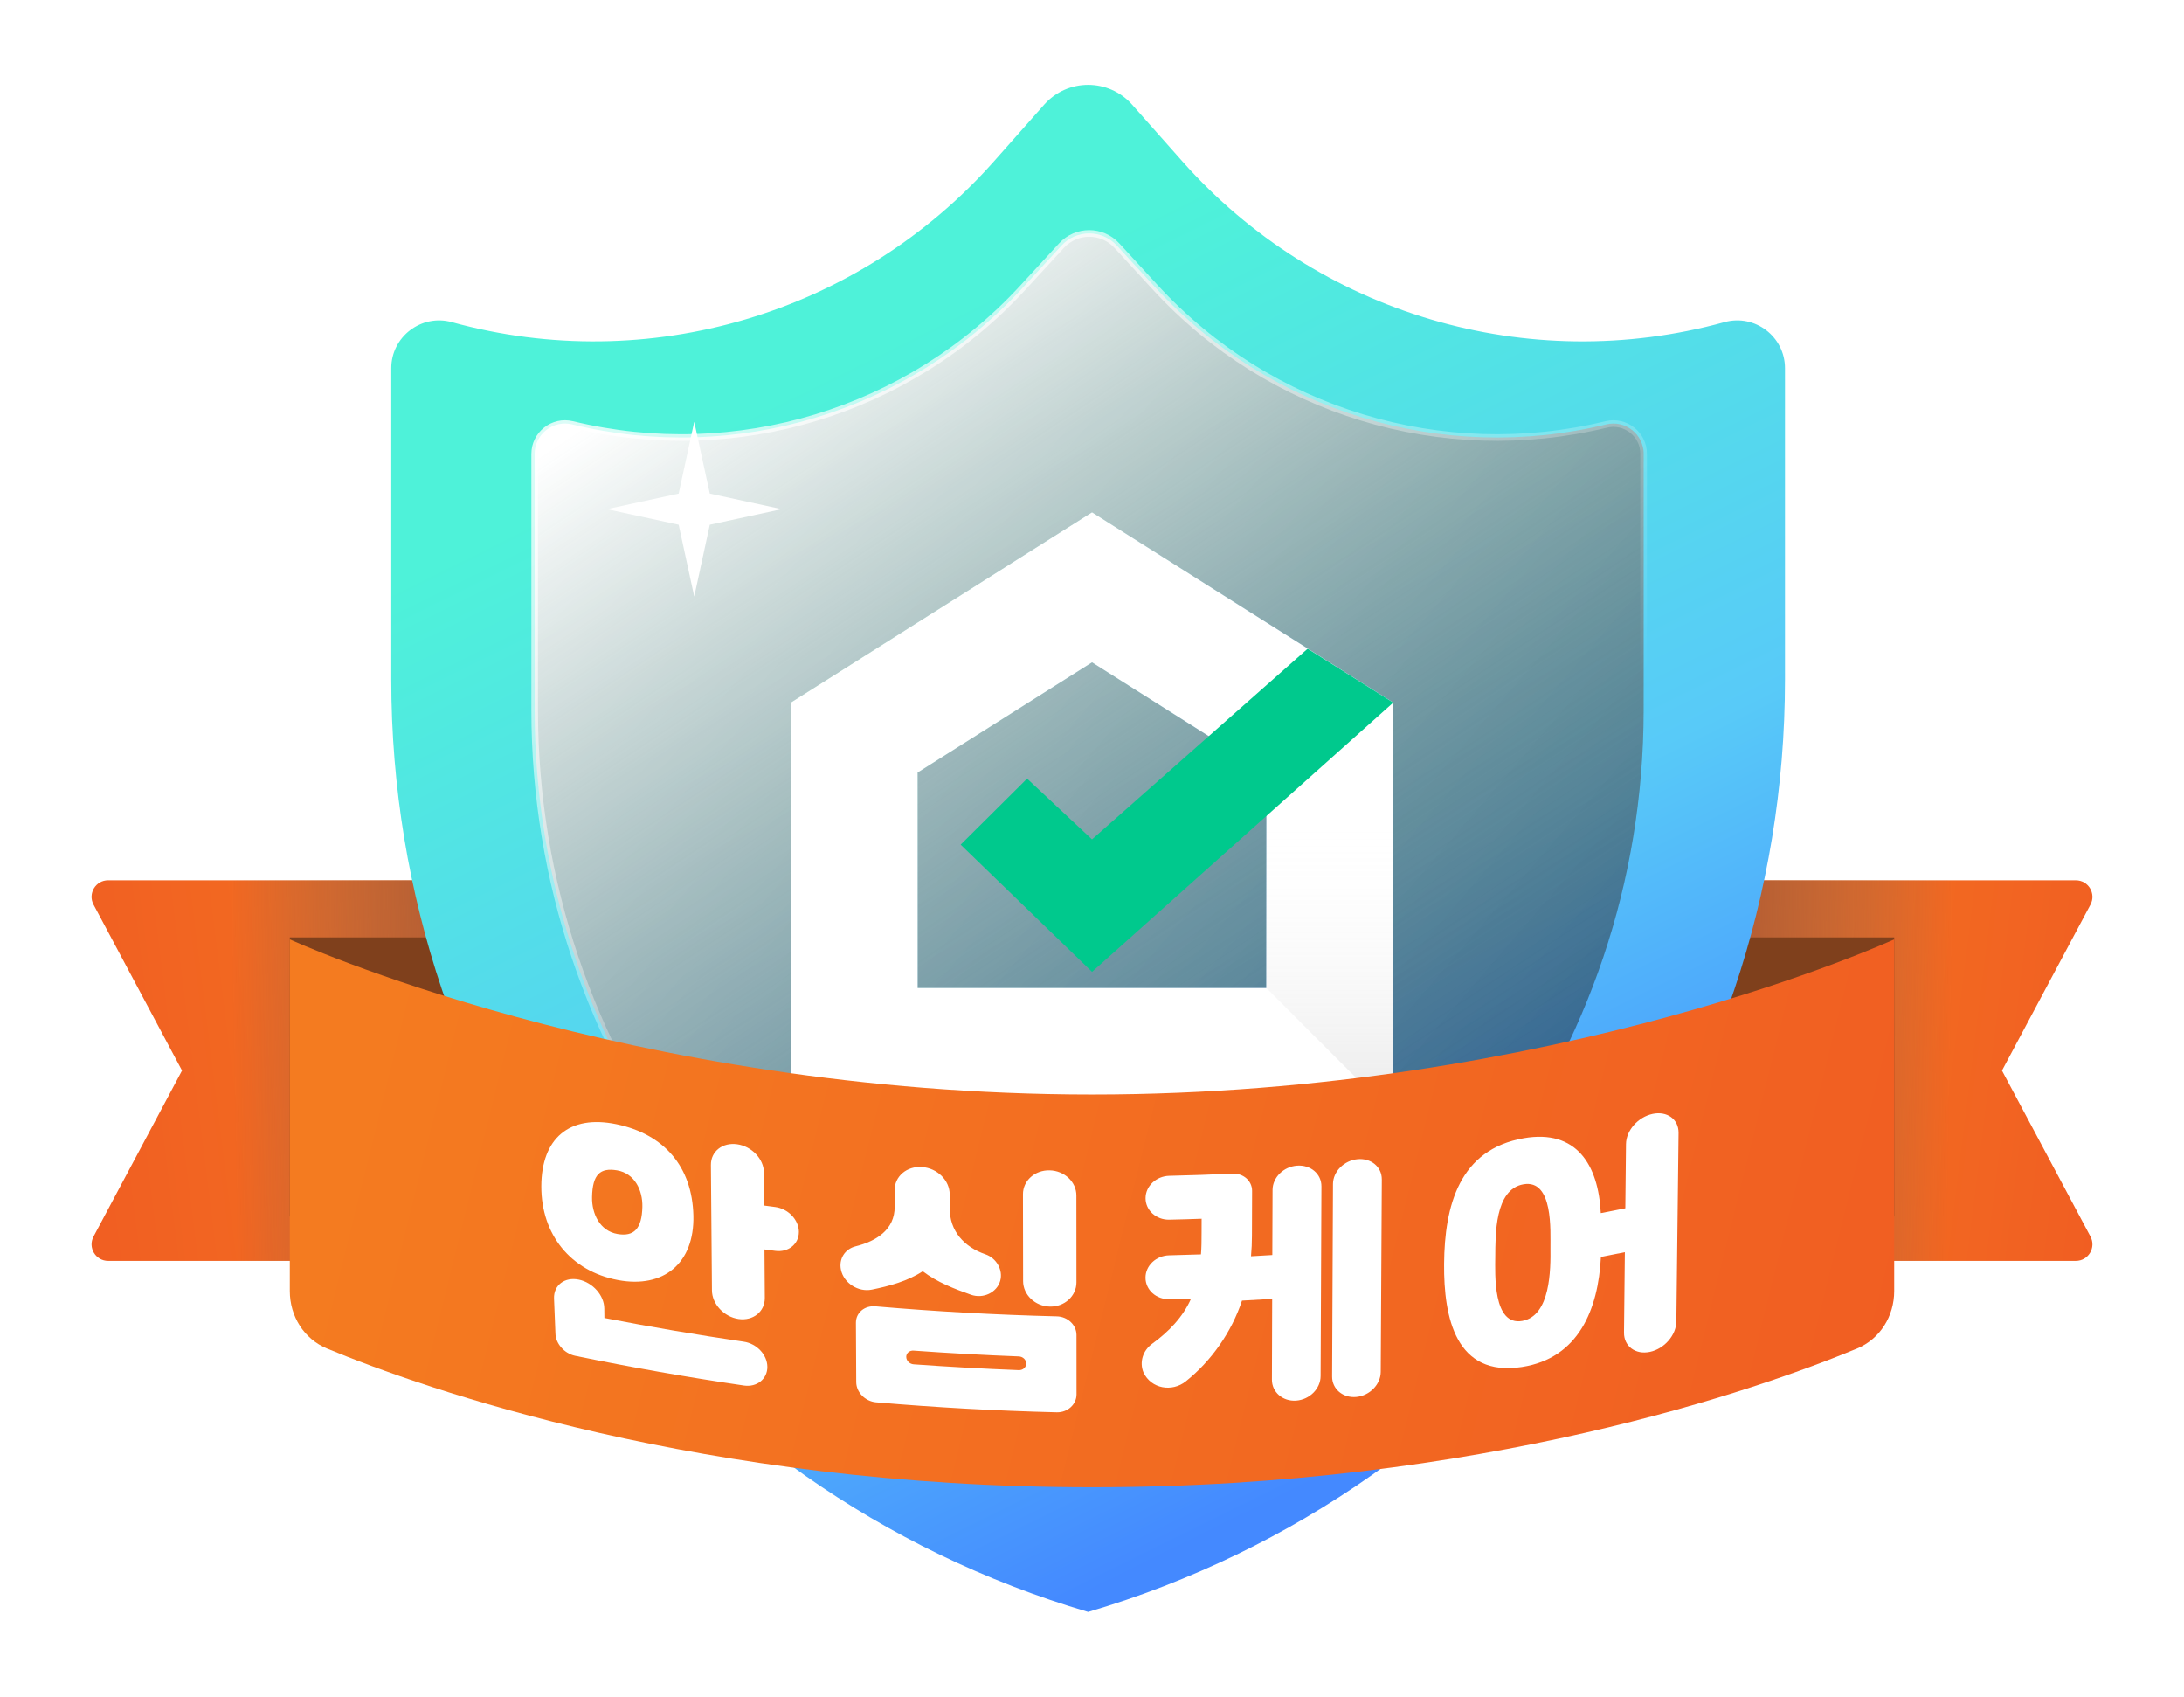
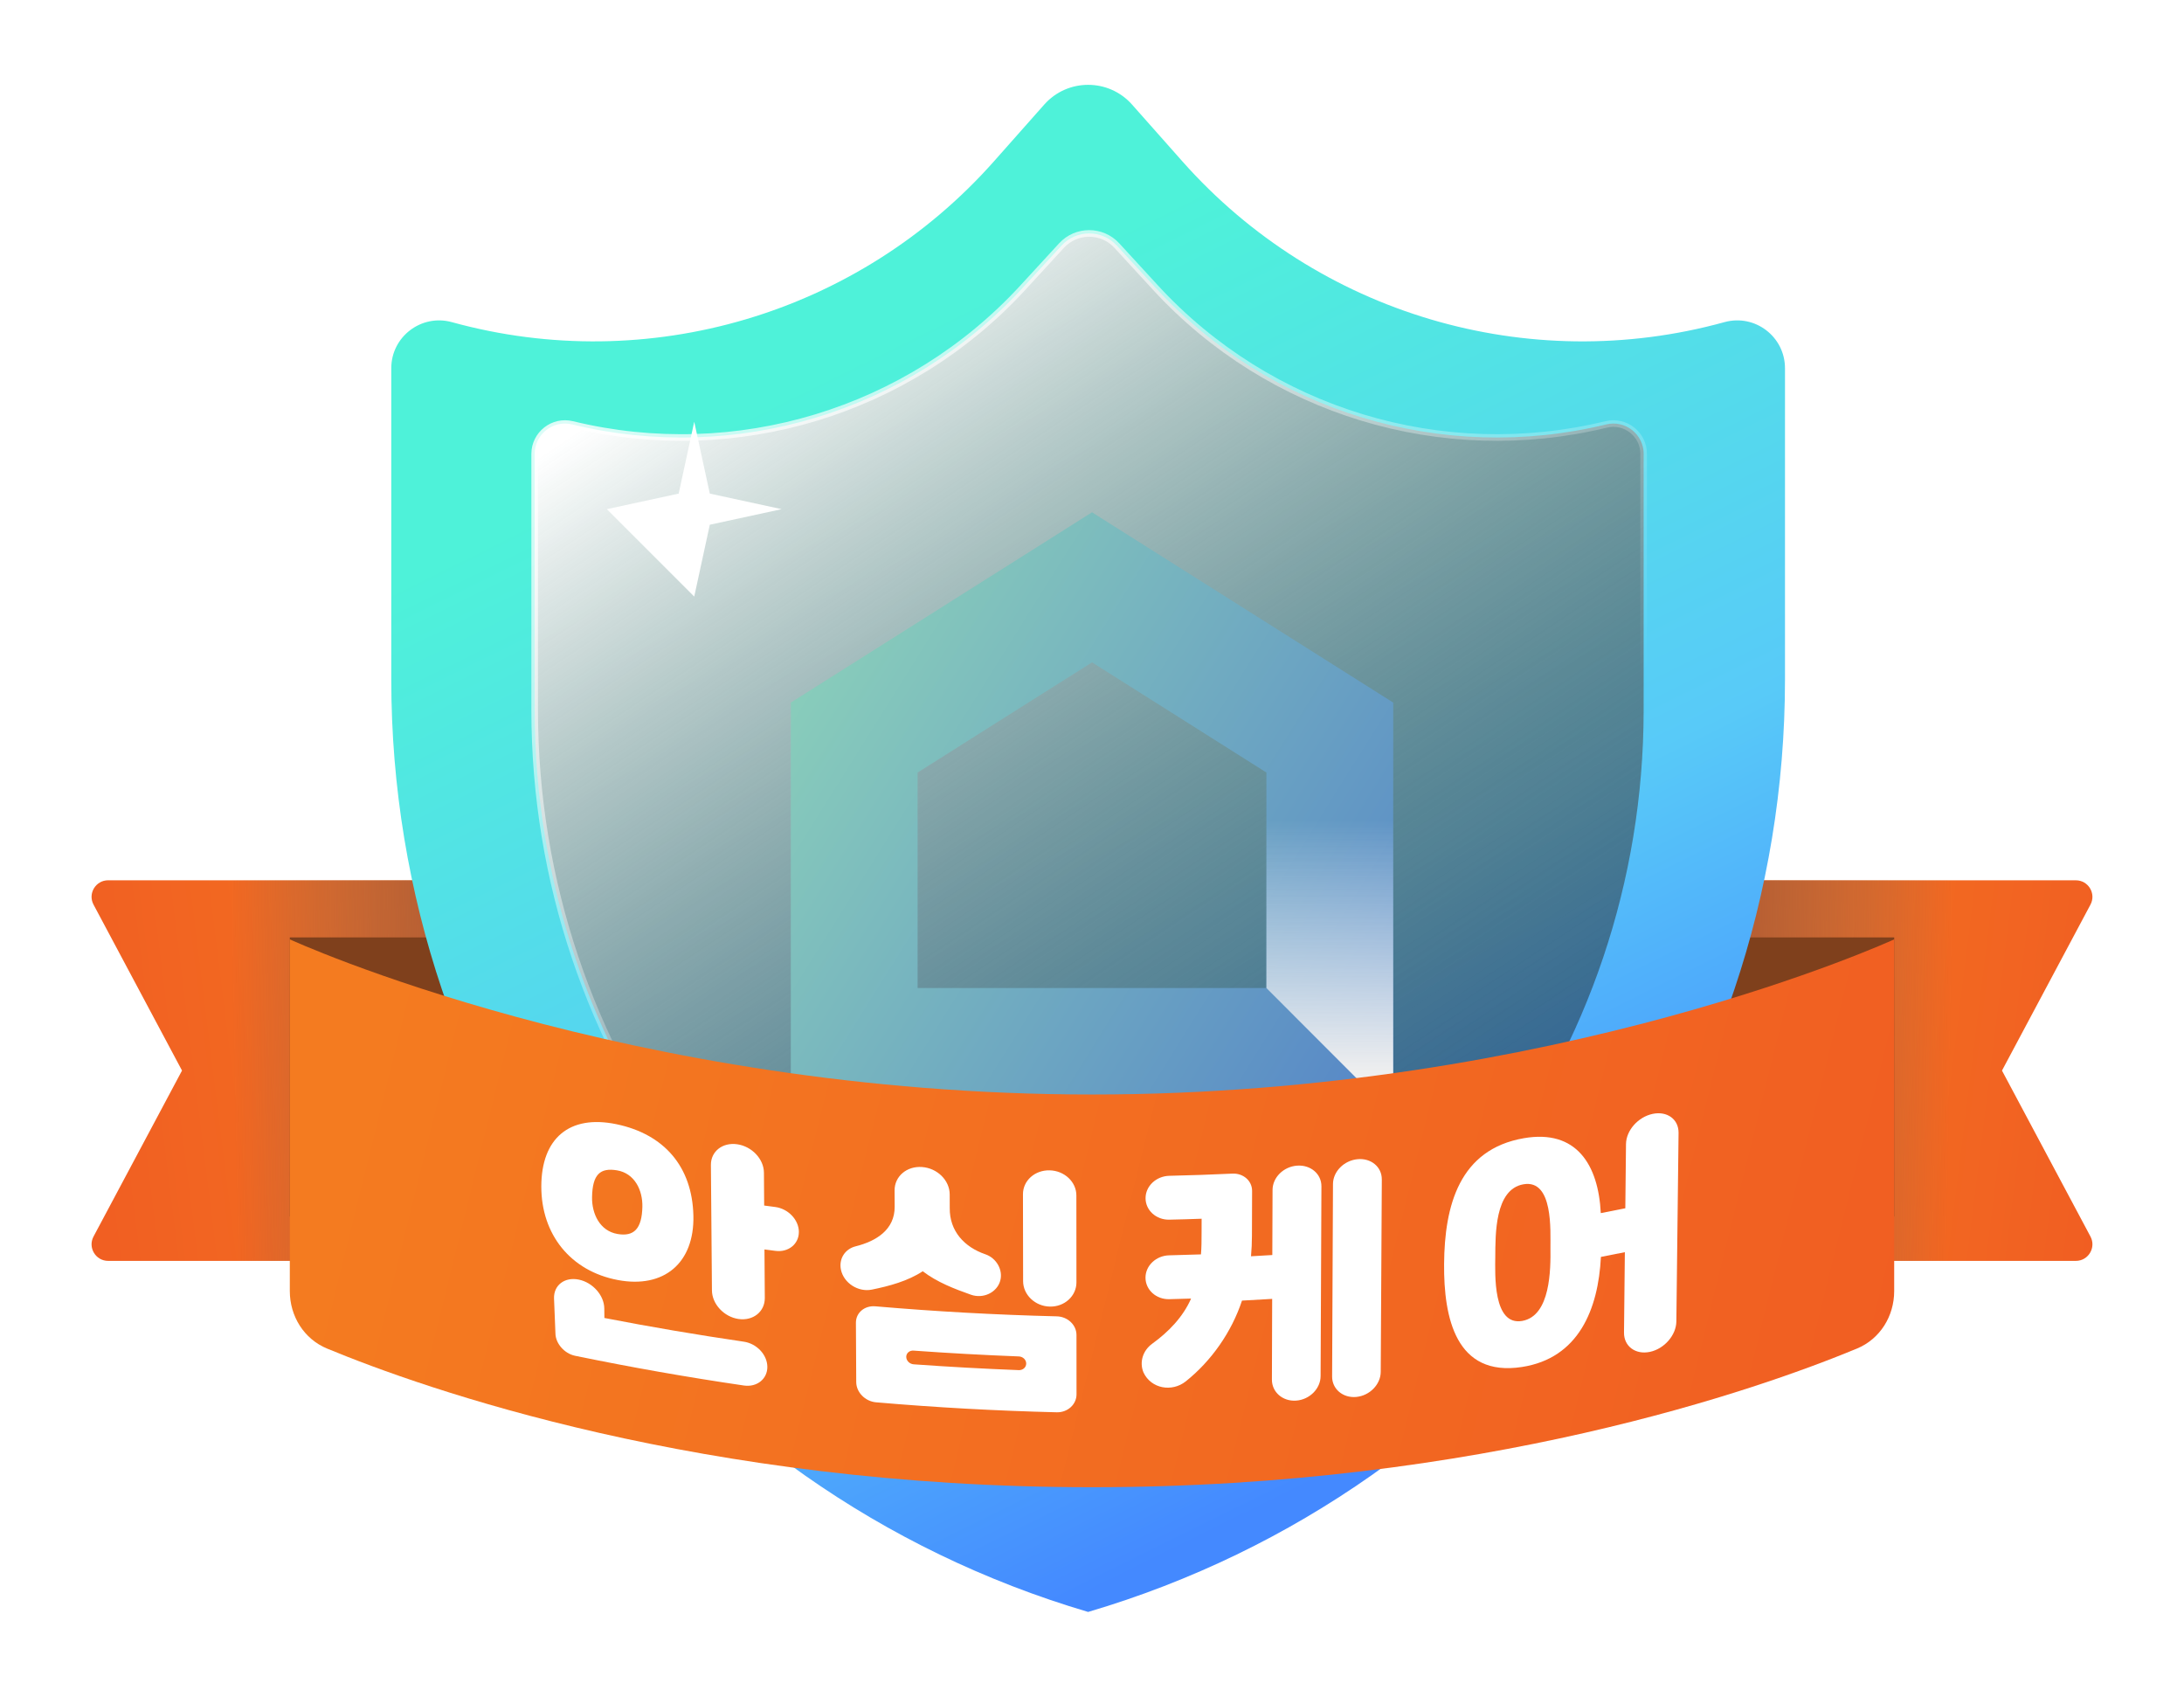
<svg xmlns="http://www.w3.org/2000/svg" width="103" height="80" viewBox="0 0 103 80" fill="none">
  <g filter="url(#filter0_d_7326_68889)">
    <path d="M72.883 41.505H97.9C98.489 41.505 98.866 42.132 98.589 42.652L94.416 50.476L98.589 58.3C98.866 58.82 98.489 59.448 97.9 59.448H72.883V41.504V41.505Z" fill="url(#paint0_linear_7326_68889)" />
    <path d="M92.023 41.504H79.163V59.448H92.023V41.504Z" fill="url(#paint1_linear_7326_68889)" />
    <path d="M30.117 41.504H5.099C4.511 41.504 4.134 42.132 4.411 42.651L8.584 50.475L4.411 58.3C4.134 58.82 4.511 59.448 5.099 59.448H30.117V41.504Z" fill="url(#paint2_linear_7326_68889)" />
    <path d="M23.837 41.504H10.977V59.448H23.837V41.504Z" fill="url(#paint3_linear_7326_68889)" />
    <path d="M89.332 44.197H13.668V57.356H89.332V44.197Z" fill="#7F401C" />
    <path d="M18.453 17.362C18.453 15.873 19.872 14.793 21.308 15.188C30.577 17.743 40.492 14.804 46.873 7.61L49.246 4.932C50.348 3.689 52.288 3.689 53.39 4.932L55.764 7.61C62.143 14.804 72.059 17.744 81.328 15.188C82.764 14.792 84.182 15.872 84.182 17.362V32.041C84.182 52.359 70.805 70.252 51.318 76C31.83 70.251 18.453 52.359 18.453 32.041V17.362Z" fill="url(#paint4_linear_7326_68889)" />
    <path style="mix-blend-mode:overlay" d="M77.516 21.402V33.484C77.516 49.665 66.875 63.916 51.367 68.516C35.857 63.916 25.216 49.665 25.216 33.484V21.402C25.216 20.475 26.084 19.792 26.985 20.011C34.716 21.887 42.857 19.416 48.242 13.559L50.063 11.578C50.765 10.815 51.969 10.815 52.671 11.578L54.492 13.559C59.877 19.415 68.017 21.887 75.749 20.011C76.65 19.791 77.518 20.475 77.518 21.402H77.517H77.516Z" fill="url(#paint5_linear_7326_68889)" />
    <g style="mix-blend-mode:overlay" opacity="0.4">
-       <path d="M77.516 21.402V33.484C77.516 49.665 66.875 63.916 51.367 68.516C35.857 63.916 25.216 49.665 25.216 33.484V21.402C25.216 20.475 26.084 19.792 26.985 20.011C34.716 21.887 42.857 19.416 48.242 13.559L50.063 11.578C50.765 10.815 51.969 10.815 52.671 11.578L54.492 13.559C59.877 19.415 68.017 21.887 75.749 20.011C76.65 19.791 77.518 20.475 77.518 21.402H77.517H77.516Z" fill="url(#paint6_linear_7326_68889)" />
-     </g>
+       </g>
    <path d="M77.516 21.402V33.484C77.516 49.665 66.875 63.916 51.367 68.516C35.857 63.916 25.216 49.665 25.216 33.484V21.402C25.216 20.475 26.084 19.792 26.985 20.011C34.716 21.887 42.857 19.416 48.242 13.559L50.063 11.578C50.765 10.815 51.969 10.815 52.671 11.578L54.492 13.559C59.877 19.415 68.017 21.887 75.749 20.011C76.65 19.791 77.518 20.475 77.518 21.402H77.517H77.516Z" stroke="url(#paint7_linear_7326_68889)" stroke-opacity="0.8" stroke-width="0.312" />
    <path fill-rule="evenodd" clip-rule="evenodd" d="M59.725 36.423L51.501 31.229L43.276 36.423V46.584H59.725V36.423ZM51.501 24.154L65.706 33.126V52.565H37.296V33.126L51.501 24.154H51.501Z" fill="url(#paint8_linear_7326_68889)" />
-     <path fill-rule="evenodd" clip-rule="evenodd" d="M59.725 36.423L51.501 31.229L43.276 36.423V46.584H59.725V36.423ZM51.501 24.154L65.706 33.126V52.565H37.296V33.126L51.501 24.154H51.501Z" fill="white" />
-     <path fill-rule="evenodd" clip-rule="evenodd" d="M65.706 33.128L51.502 45.821L45.306 39.824L48.439 36.711L51.5 39.576L61.67 30.586L65.707 33.128H65.707H65.706Z" fill="#00C98D" />
    <path d="M65.705 52.569L59.725 46.584V38.469L65.705 33.131V52.569Z" fill="url(#paint9_linear_7326_68889)" />
    <path d="M13.668 44.289C13.668 44.289 29.555 51.604 51.5 51.604C73.444 51.604 89.332 44.289 89.332 44.289V60.87C89.332 62.056 88.667 63.13 87.572 63.584C83.019 65.468 69.913 70.12 51.5 70.12C33.086 70.12 19.981 65.468 15.429 63.584C14.333 63.13 13.668 62.056 13.668 60.87V44.289Z" fill="url(#paint10_linear_7326_68889)" />
    <path d="M25.529 55.934C25.533 53.677 26.846 52.542 29.07 53.004C31.314 53.471 32.647 54.997 32.701 57.315C32.754 59.552 31.308 60.759 29.144 60.352C26.911 59.934 25.524 58.202 25.529 55.934ZM36.189 64.443C36.193 65.014 35.7 65.412 35.089 65.325C32.418 64.934 29.764 64.466 27.119 63.922C26.614 63.816 26.2 63.339 26.195 62.863C26.168 62.208 26.155 61.881 26.129 61.227C26.104 60.594 26.633 60.193 27.301 60.332C27.956 60.469 28.493 61.073 28.499 61.69C28.501 61.87 28.502 61.959 28.504 62.14C30.686 62.563 32.874 62.935 35.073 63.257C35.685 63.344 36.185 63.872 36.189 64.444V64.443ZM30.295 56.901C30.313 56.117 29.933 55.317 29.093 55.178C28.309 55.05 27.941 55.363 27.922 56.445C27.909 57.223 28.285 58.036 29.122 58.18C29.895 58.313 30.271 57.941 30.295 56.901ZM37.675 58.081C37.679 58.652 37.183 59.056 36.569 58.976C36.363 58.95 36.26 58.936 36.053 58.909L36.069 61.197C36.074 61.84 35.519 62.287 34.831 62.188C34.142 62.089 33.58 61.48 33.576 60.838C33.559 58.867 33.544 56.898 33.527 54.927C33.522 54.284 34.077 53.851 34.768 53.95C35.459 54.05 36.023 54.645 36.028 55.288C36.033 55.908 36.034 56.219 36.039 56.839C36.246 56.866 36.349 56.88 36.556 56.907C37.171 56.986 37.672 57.509 37.676 58.08L37.675 58.081Z" fill="white" />
    <path d="M43.484 55.023C44.203 55.075 44.786 55.648 44.789 56.312C44.79 56.57 44.79 56.7 44.791 56.959C44.78 58.045 45.481 58.799 46.471 59.137C46.996 59.316 47.315 59.882 47.171 60.389C47.014 60.94 46.372 61.248 45.792 61.044C45.014 60.769 44.195 60.456 43.518 59.937C42.809 60.403 41.937 60.636 41.117 60.803C40.477 60.933 39.796 60.498 39.661 59.87C39.551 59.36 39.844 58.888 40.355 58.761C41.325 58.519 42.201 57.978 42.194 56.888C42.192 56.583 42.191 56.43 42.19 56.125C42.187 55.461 42.767 54.971 43.484 55.023ZM41.291 61.591C44.136 61.836 46.981 61.993 49.836 62.063C50.35 62.074 50.767 62.465 50.768 62.941C50.768 63.874 50.77 64.808 50.77 65.741C50.77 66.216 50.354 66.598 49.84 66.587C46.992 66.517 44.151 66.361 41.312 66.116C40.8 66.07 40.384 65.642 40.381 65.166C40.376 64.233 40.371 63.3 40.366 62.366C40.364 61.89 40.777 61.545 41.289 61.591L41.291 61.591ZM42.74 63.974C42.74 64.153 42.896 64.31 43.089 64.325C44.742 64.443 46.394 64.535 48.049 64.599C48.242 64.606 48.398 64.467 48.397 64.288C48.397 64.109 48.241 63.96 48.048 63.953C46.392 63.889 44.739 63.798 43.086 63.679C42.894 63.664 42.739 63.797 42.739 63.975L42.74 63.974ZM50.763 56.366C50.764 57.732 50.765 59.098 50.766 60.463C50.766 61.105 50.204 61.62 49.51 61.603C48.816 61.587 48.252 61.047 48.251 60.404C48.248 59.038 48.246 57.672 48.244 56.306C48.243 55.664 48.806 55.163 49.502 55.179C50.198 55.195 50.763 55.722 50.763 56.364V56.366Z" fill="white" />
    <path d="M54.342 63.352C55.103 62.802 55.79 62.099 56.173 61.225C55.76 61.239 55.553 61.244 55.14 61.254C54.523 61.268 54.023 60.811 54.023 60.24C54.023 59.669 54.525 59.2 55.142 59.186C55.741 59.172 56.04 59.163 56.639 59.142C56.667 58.817 56.667 58.469 56.668 58.107C56.668 57.849 56.668 57.719 56.67 57.461C56.06 57.483 55.755 57.491 55.145 57.505C54.527 57.519 54.025 57.063 54.026 56.492C54.026 55.921 54.528 55.452 55.147 55.437C56.138 55.415 57.129 55.38 58.119 55.334C58.635 55.309 59.051 55.672 59.05 56.148C59.047 56.992 59.046 57.415 59.043 58.259C59.043 58.582 59.028 58.906 58.999 59.231C59.401 59.209 59.603 59.197 60.004 59.172C60.008 58.149 60.011 57.126 60.015 56.102C60.017 55.513 60.535 55.004 61.172 54.958C61.809 54.912 62.324 55.347 62.32 55.936C62.307 58.918 62.295 61.899 62.281 64.882C62.279 65.471 61.764 65.991 61.129 66.036C60.495 66.082 59.983 65.636 59.985 65.047L59.997 61.24C59.428 61.276 59.143 61.292 58.574 61.321C58.085 62.799 57.135 64.162 55.921 65.13C55.276 65.643 54.29 65.482 53.928 64.709C53.726 64.227 53.897 63.673 54.341 63.353L54.342 63.352ZM65.168 55.606C65.15 58.631 65.134 61.657 65.117 64.682C65.114 65.271 64.598 65.803 63.966 65.863C63.333 65.923 62.821 65.489 62.824 64.9C62.838 61.875 62.851 58.85 62.865 55.825C62.867 55.236 63.386 54.715 64.022 54.654C64.657 54.593 65.171 55.016 65.167 55.605L65.168 55.606Z" fill="white" />
    <path d="M68.105 59.597C68.126 56.838 68.823 54.191 71.867 53.664C74.345 53.235 75.381 54.912 75.495 57.196C75.958 57.107 76.189 57.061 76.652 56.968C76.663 55.959 76.673 54.95 76.684 53.941C76.691 53.298 77.253 52.664 77.938 52.518C78.623 52.373 79.17 52.77 79.163 53.413C79.129 56.377 79.094 59.34 79.059 62.304C79.052 62.948 78.495 63.593 77.813 63.738C77.131 63.883 76.583 63.473 76.59 62.829L76.63 59.038C76.179 59.129 75.953 59.174 75.501 59.261C75.377 61.731 74.45 64.039 71.775 64.451C68.656 64.931 68.085 62.125 68.105 59.597ZM73.121 58.841C73.113 58.059 73.268 55.591 71.849 55.837C70.487 56.072 70.528 58.226 70.519 59.26C70.513 60.057 70.401 62.529 71.794 62.278C73.13 62.037 73.132 59.844 73.121 58.841Z" fill="white" />
    <g filter="url(#filter1_f_7326_68889)">
-       <path d="M36.862 24.006L33.475 24.74L32.741 28.127L32.007 24.74L28.62 24.006L32.007 23.272L32.741 19.885L33.475 23.272L36.862 24.006Z" fill="white" />
+       <path d="M36.862 24.006L33.475 24.74L32.741 28.127L28.62 24.006L32.007 23.272L32.741 19.885L33.475 23.272L36.862 24.006Z" fill="white" />
    </g>
  </g>
  <defs>
    <filter id="filter0_d_7326_68889" x="0.798" y="0.48" width="101.403" height="79.04" filterUnits="userSpaceOnUse" color-interpolation-filters="sRGB">
      <feFlood flood-opacity="0" result="BackgroundImageFix" />
      <feColorMatrix in="SourceAlpha" type="matrix" values="0 0 0 0 0 0 0 0 0 0 0 0 0 0 0 0 0 0 127 0" result="hardAlpha" />
      <feOffset />
      <feGaussianBlur stdDeviation="1.76" />
      <feComposite in2="hardAlpha" operator="out" />
      <feColorMatrix type="matrix" values="0 0 0 0 1 0 0 0 0 1 0 0 0 0 1 0 0 0 0.3 0" />
      <feBlend mode="normal" in2="BackgroundImageFix" result="effect1_dropShadow_7326_68889" />
      <feBlend mode="normal" in="SourceGraphic" in2="effect1_dropShadow_7326_68889" result="shape" />
    </filter>
    <filter id="filter1_f_7326_68889" x="27.462" y="18.728" width="10.557" height="10.556" filterUnits="userSpaceOnUse" color-interpolation-filters="sRGB">
      <feFlood flood-opacity="0" result="BackgroundImageFix" />
      <feBlend mode="normal" in="SourceGraphic" in2="BackgroundImageFix" result="shape" />
      <feGaussianBlur stdDeviation="0.579" result="effect1_foregroundBlur_7326_68889" />
    </filter>
    <linearGradient id="paint0_linear_7326_68889" x1="73.689" y1="48.944" x2="99.535" y2="52.149" gradientUnits="userSpaceOnUse">
      <stop stop-color="#F47B20" />
      <stop offset="1" stop-color="#F15E22" />
    </linearGradient>
    <linearGradient id="paint1_linear_7326_68889" x1="76.143" y1="50.297" x2="91.993" y2="50.596" gradientUnits="userSpaceOnUse">
      <stop stop-color="#AA4424" />
      <stop offset="1" stop-color="#676767" stop-opacity="0" />
    </linearGradient>
    <linearGradient id="paint2_linear_7326_68889" x1="29.311" y1="48.944" x2="3.465" y2="52.149" gradientUnits="userSpaceOnUse">
      <stop stop-color="#F47B20" />
      <stop offset="1" stop-color="#F15E22" />
    </linearGradient>
    <linearGradient id="paint3_linear_7326_68889" x1="26.857" y1="50.297" x2="11.007" y2="50.596" gradientUnits="userSpaceOnUse">
      <stop stop-color="#AA4424" />
      <stop offset="1" stop-color="#676767" stop-opacity="0" />
    </linearGradient>
    <linearGradient id="paint4_linear_7326_68889" x1="37.612" y1="18.214" x2="62.893" y2="69.447" gradientUnits="userSpaceOnUse">
      <stop stop-color="#4EF2D9" />
      <stop offset="0.58" stop-color="#58CAF8" />
      <stop offset="1" stop-color="#4489FF" />
    </linearGradient>
    <linearGradient id="paint5_linear_7326_68889" x1="38.237" y1="13.009" x2="69.235" y2="59.612" gradientUnits="userSpaceOnUse">
      <stop stop-color="white" />
      <stop offset="1" stop-opacity="0.4" />
    </linearGradient>
    <linearGradient id="paint6_linear_7326_68889" x1="25.216" y1="23.221" x2="67.14" y2="59.385" gradientUnits="userSpaceOnUse">
      <stop stop-color="white" stop-opacity="0.7" />
      <stop offset="1" stop-color="white" stop-opacity="0" />
    </linearGradient>
    <linearGradient id="paint7_linear_7326_68889" x1="37.495" y1="12.779" x2="70.17" y2="60.188" gradientUnits="userSpaceOnUse">
      <stop stop-color="white" />
      <stop offset="0.67" stop-color="white" stop-opacity="0" />
    </linearGradient>
    <linearGradient id="paint8_linear_7326_68889" x1="36" y1="33.1" x2="64.411" y2="50.895" gradientUnits="userSpaceOnUse">
      <stop stop-color="#8ACFBA" />
      <stop offset="1" stop-color="#5889C7" />
    </linearGradient>
    <linearGradient id="paint9_linear_7326_68889" x1="62.733" y1="38.657" x2="62.733" y2="50.611" gradientUnits="userSpaceOnUse">
      <stop stop-color="white" stop-opacity="0" />
      <stop offset="1" stop-color="#EFEFEF" />
    </linearGradient>
    <linearGradient id="paint10_linear_7326_68889" x1="18.24" y1="45.891" x2="89.331" y2="63.491" gradientUnits="userSpaceOnUse">
      <stop stop-color="#F47B20" />
      <stop offset="1" stop-color="#F15E22" />
    </linearGradient>
  </defs>
</svg>